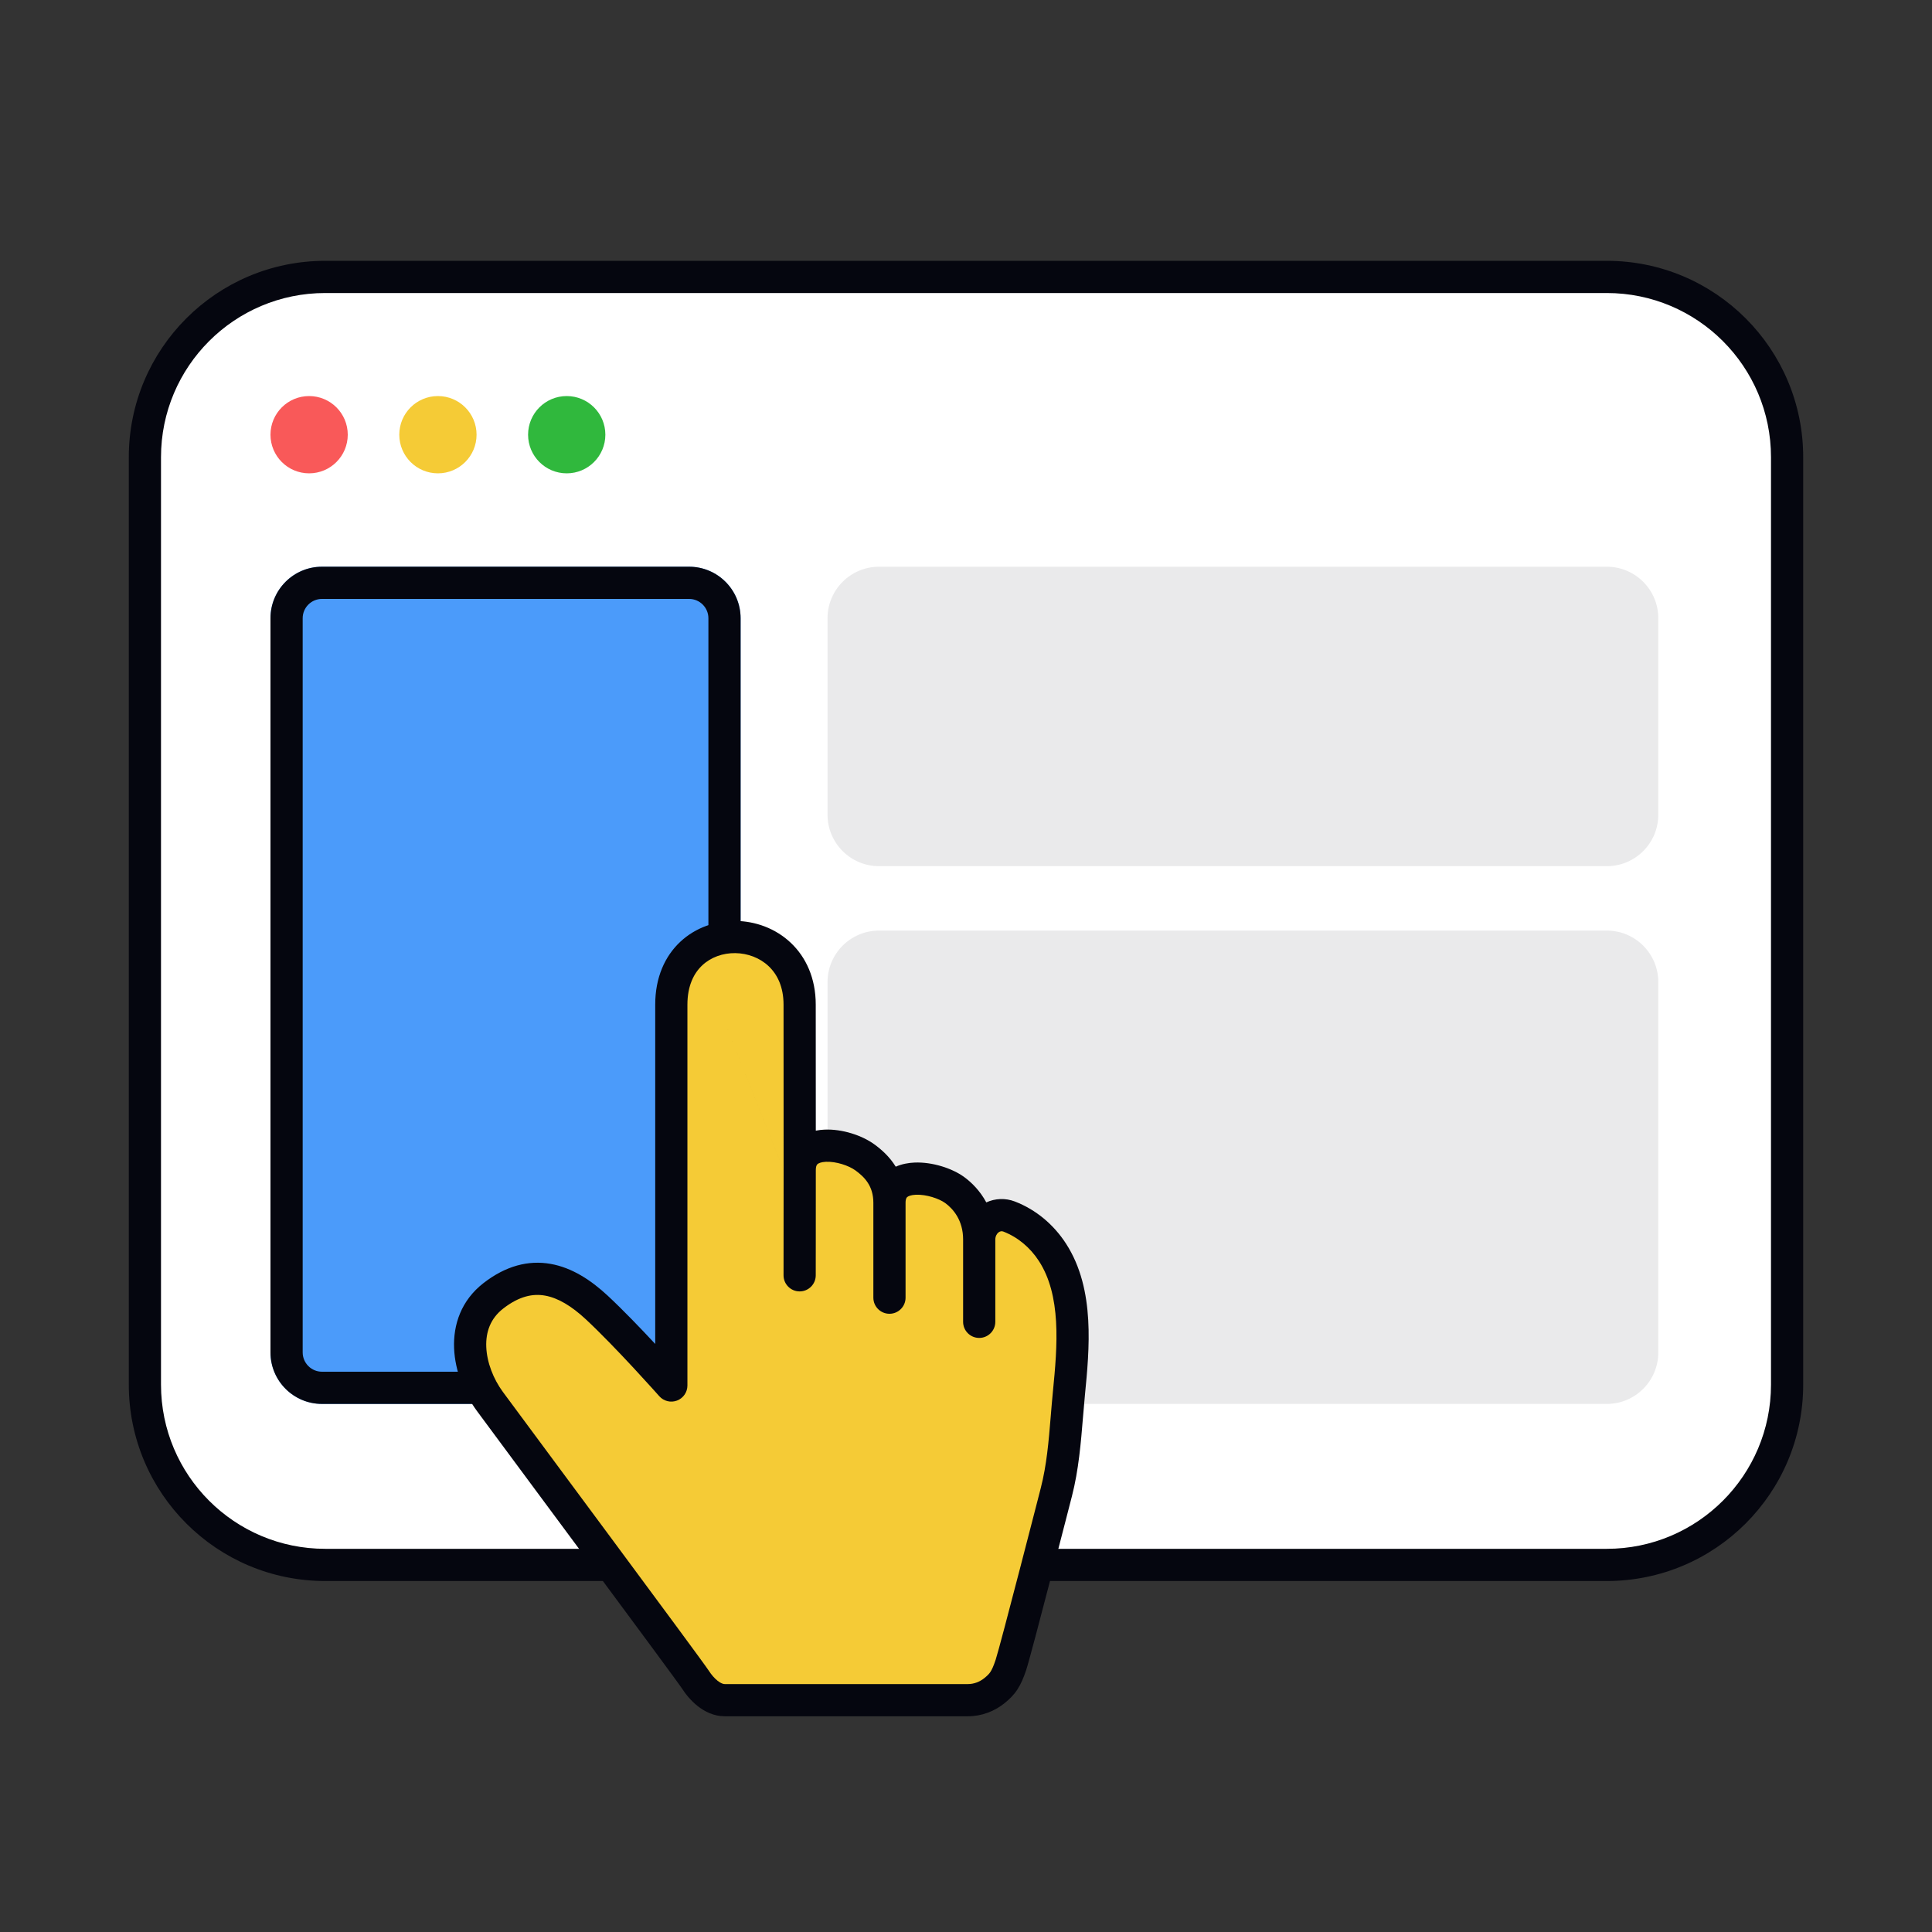
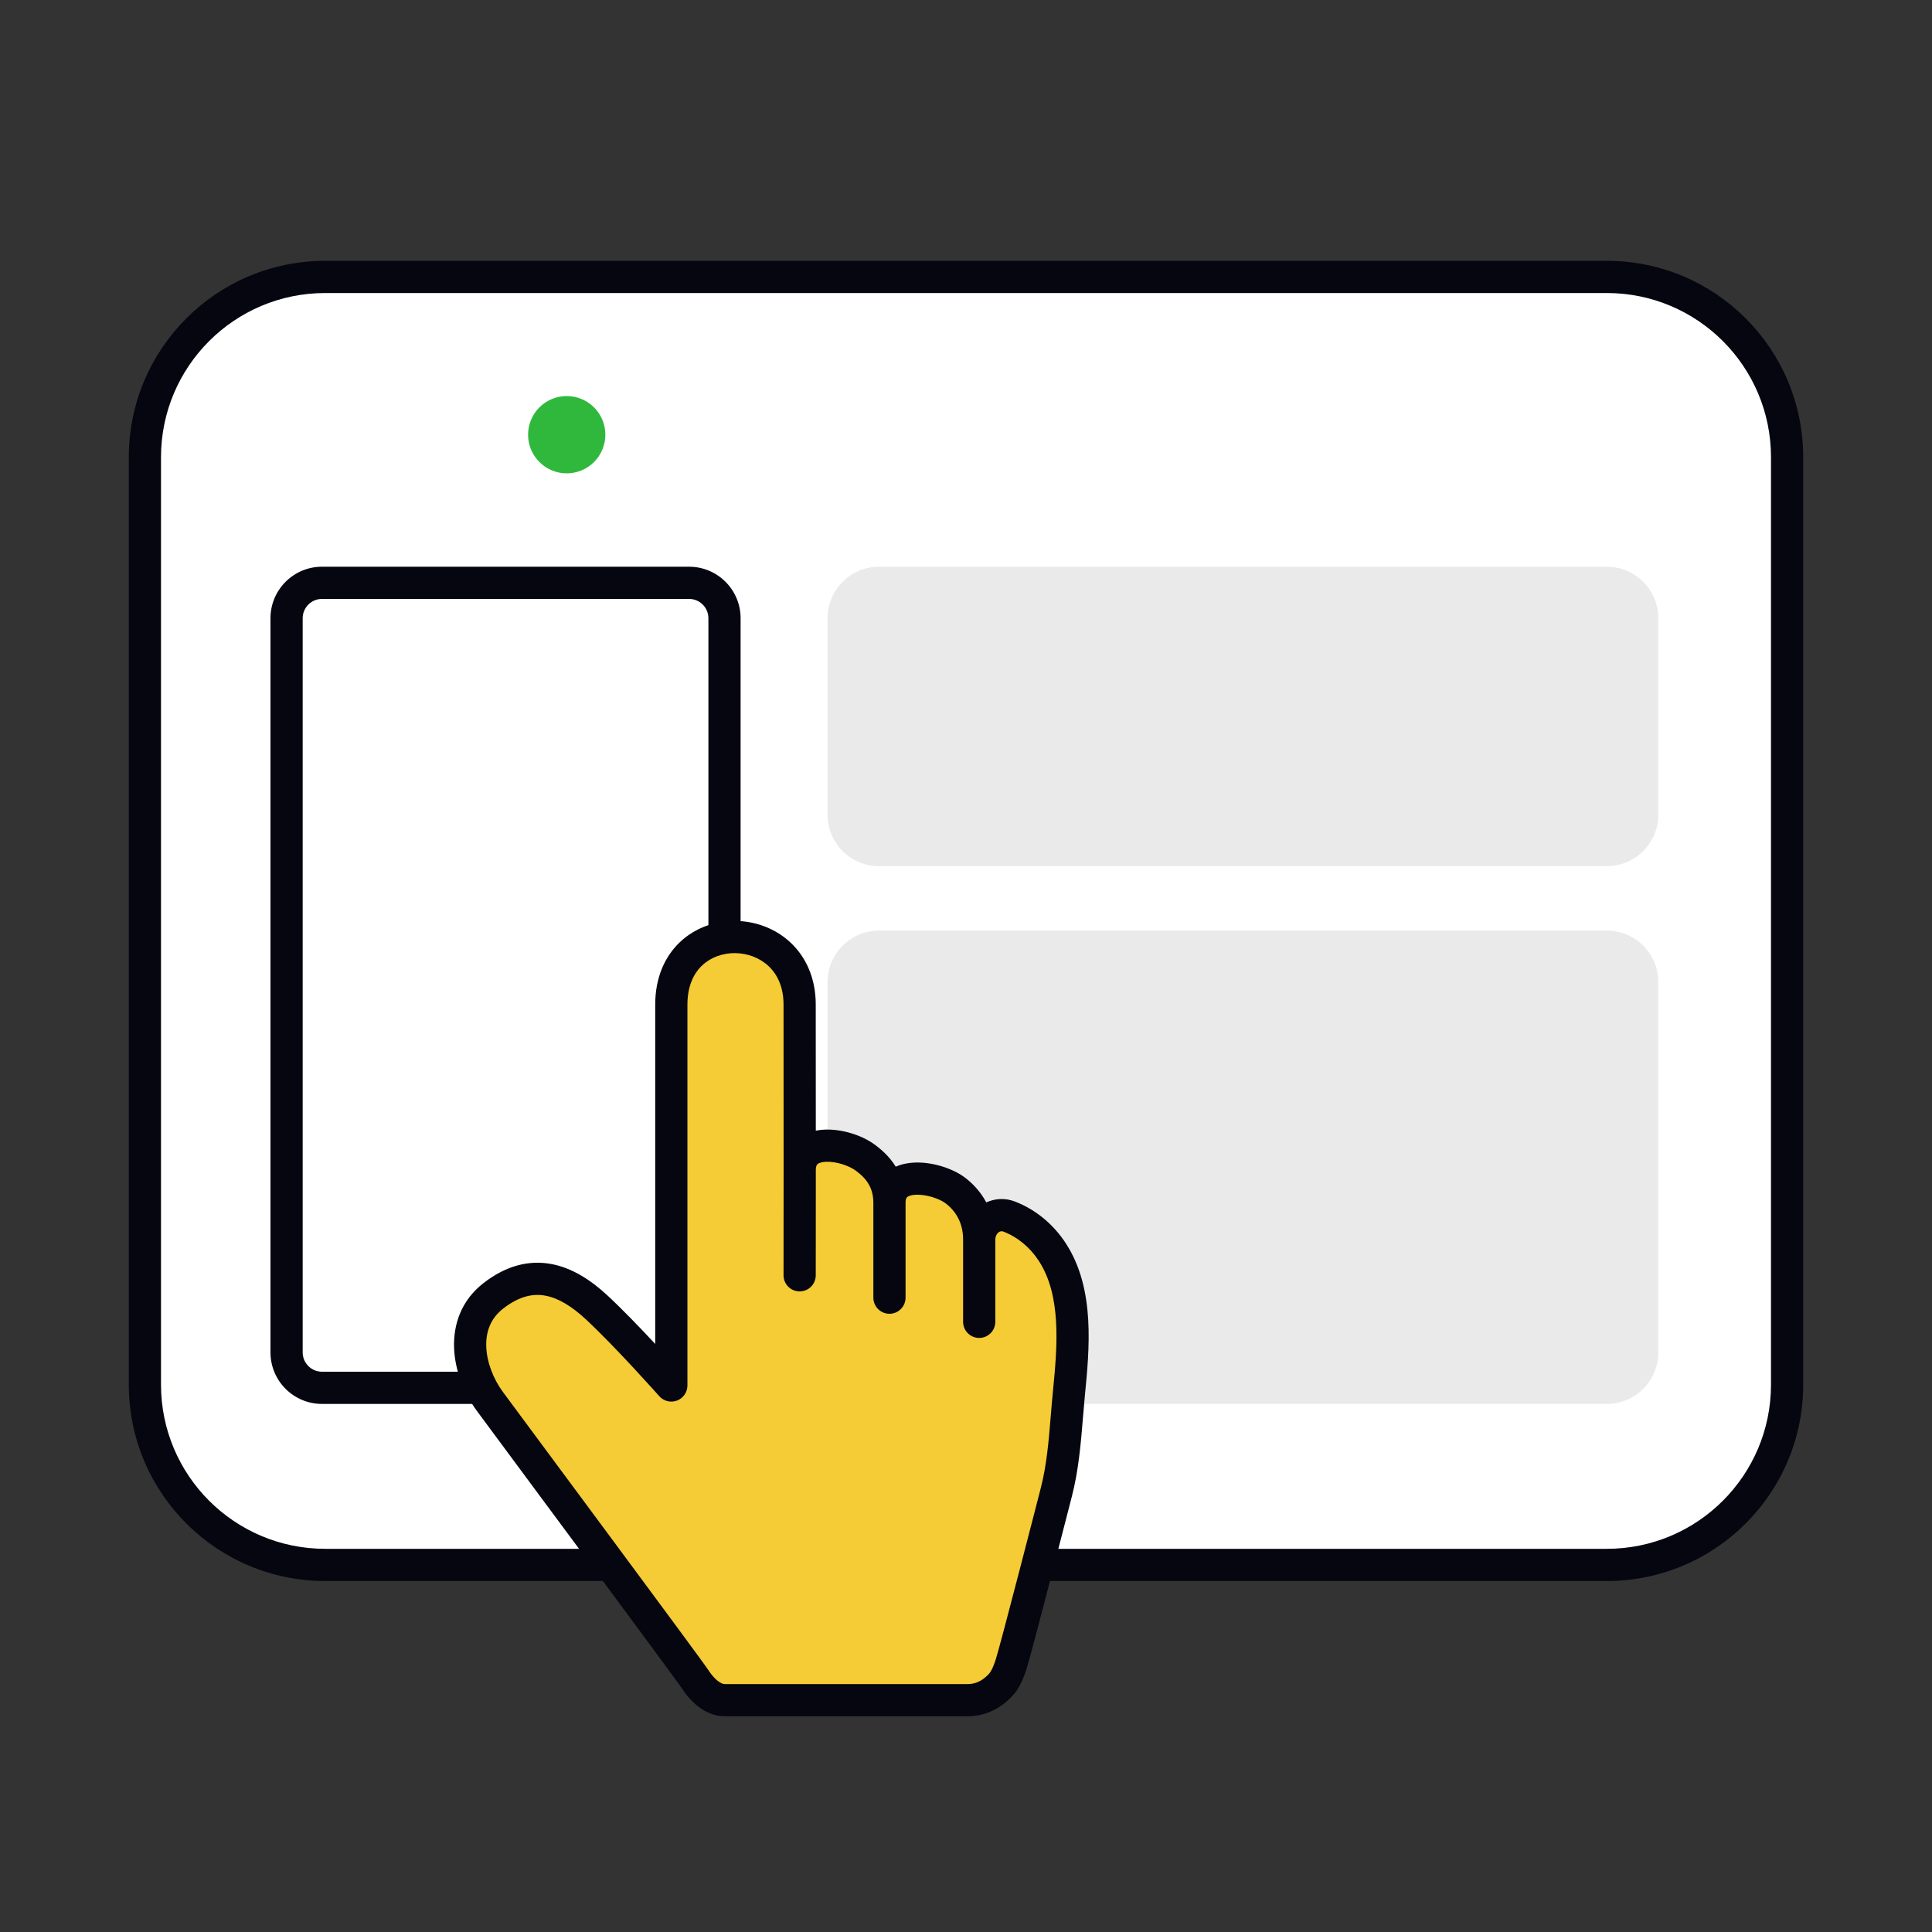
<svg xmlns="http://www.w3.org/2000/svg" width="600" height="600" viewBox="0 0 600 600" fill="none">
  <rect x="0" y="0" width="600" height="600" fill="#333333" stroke="none" />
  <path d="M45 142C45 111.072 70.072 86 101 86H499C529.928 86 555 111.072 555 142V430C555 460.928 529.928 486 499 486H101C70.072 486 45 460.928 45 430V142Z" fill="white" />
  <path fill-rule="evenodd" clip-rule="evenodd" d="M40 142C40 108.311 67.311 81 101 81H499C532.689 81 560 108.311 560 142V430C560 463.689 532.689 491 499 491H101C67.311 491 40 463.689 40 430V142ZM101 91C72.834 91 50 113.833 50 142V430C50 458.167 72.834 481 101 481H499C527.167 481 550 458.167 550 430V142C550 113.833 527.167 91 499 91H101Z" fill="#05060F" />
-   <path d="M214 176C222.837 176 230 183.163 230 192L230 420C230 428.837 222.837 436 214 436L100 436C91.163 436 84 428.837 84 420L84 192C84 183.163 91.163 176 100 176L214 176Z" fill="#4B9BFA" />
  <path fill-rule="evenodd" clip-rule="evenodd" d="M220 192C220 188.686 217.314 186 214 186L100 186C96.686 186 94 188.686 94 192L94 420C94 423.314 96.686 426 100 426L214 426C217.314 426 220 423.314 220 420L220 192ZM230 192C230 183.163 222.837 176 214 176L100 176C91.163 176 84 183.163 84 192L84 420C84 428.837 91.163 436 100 436L214 436C222.837 436 230 428.837 230 420L230 192Z" fill="#05060F" />
  <path d="M499 176C507.837 176 515 183.163 515 192L515 253C515 261.837 507.837 269 499 269L273 269C264.163 269 257 261.837 257 253L257 192C257 183.163 264.163 176 273 176L499 176Z" fill="#EAEAEB" />
  <path d="M499 289C507.837 289 515 296.163 515 305L515 420C515 428.837 507.837 436 499 436L273 436C264.163 436 257 428.837 257 420L257 305C257 296.163 264.163 289 273 289L499 289Z" fill="#EAEAEB" />
-   <path d="M108 135C108 141.627 102.627 147 96 147C89.373 147 84 141.627 84 135C84 128.373 89.373 123 96 123C102.627 123 108 128.373 108 135Z" fill="#F95959" />
-   <path d="M148 135C148 141.627 142.627 147 136 147C129.373 147 124 141.627 124 135C124 128.373 129.373 123 136 123C142.627 123 148 128.373 148 135Z" fill="#F5CB36" />
  <path d="M188 135C188 141.627 182.627 147 176 147C169.373 147 164 141.627 164 135C164 128.373 169.373 123 176 123C182.627 123 188 128.373 188 135Z" fill="#30B83D" />
  <path fill-rule="evenodd" clip-rule="evenodd" d="M304.103 384.953C304.107 382.491 305.206 380.185 307.049 378.765C308.89 377.347 311.246 376.987 313.373 377.8C318.955 379.953 323.599 383.899 326.85 388.918C334.943 401.411 333.357 418.504 331.954 432.81C330.954 443.004 330.626 453.432 328.061 463.383C328.061 463.383 315.454 512.504 313.965 516.997C312.476 521.49 311.315 523.009 308.957 524.947C306.599 526.884 303.688 528.004 300.571 528.004C297.454 528.004 228.954 528.004 225.085 528.004C221.215 528.004 217.886 524.616 215.92 521.56C213.954 518.504 158.954 444.504 152.132 435.212C145.31 425.92 142.29 410.902 153.222 402.423C165.087 393.22 175.721 397.113 185.338 406.059C194.954 415.004 208.484 430.282 208.484 430.282C208.484 430.282 208.484 340.481 208.484 311.993C208.484 283.505 248.338 284.505 248.338 311.993C248.338 325.513 248.359 346.012 248.359 363.414C248.358 381.392 248.337 396.059 248.337 396.059L248.359 363.414C248.359 352.744 262.689 355.137 268.593 359.428C272.031 361.928 276.231 366.004 276.231 373.544C276.231 362.931 290.85 365.477 296.465 369.558C299.903 372.057 304.118 377.004 304.103 384.953Z" fill="#F5CB36" />
  <path fill-rule="evenodd" clip-rule="evenodd" d="M218.12 299.766C215.5 302.209 213.484 306.113 213.484 311.993L213.484 430.281C213.484 430.281 213.484 430.282 208.484 430.282H213.484C213.484 432.359 212.199 434.22 210.257 434.957C208.314 435.693 206.118 435.152 204.741 433.597L204.739 433.595L204.593 433.43C204.494 433.319 204.347 433.153 204.155 432.939C203.771 432.509 203.211 431.884 202.508 431.105C201.101 429.546 199.126 427.375 196.853 424.927C192.284 420.007 186.6 414.062 181.932 409.72C177.454 405.554 173.246 403.062 169.255 402.359C165.513 401.7 161.286 402.495 156.286 406.374C152.322 409.448 150.827 413.643 151.015 418.311C151.21 423.137 153.241 428.274 156.162 432.253C158.346 435.227 165.487 444.86 174.251 456.682C179.143 463.281 184.541 470.563 189.864 477.748C204.599 497.639 219.023 517.143 220.125 518.855C220.896 520.054 221.868 521.202 222.881 521.999C223.905 522.805 224.643 523.004 225.084 523.004L300.571 523.004C302.458 523.004 304.262 522.333 305.783 521.083C306.755 520.284 307.212 519.792 307.597 519.201C308.028 518.54 308.53 517.501 309.218 515.424C309.895 513.383 313.356 500.235 316.732 487.247C318.4 480.831 320.022 474.553 321.226 469.88C321.829 467.543 322.327 465.608 322.674 464.257L323.218 462.142L323.218 462.14C323.218 462.14 323.218 462.14 328.061 463.383L323.218 462.14L323.219 462.135C325.07 454.954 325.675 447.622 326.317 439.846C326.52 437.385 326.726 434.88 326.977 432.322C327.684 425.117 328.385 417.647 327.971 410.472C327.558 403.317 326.051 396.882 322.654 391.636C319.934 387.438 316.103 384.215 311.583 382.468C311.123 382.295 310.595 382.345 310.1 382.726C309.563 383.14 309.106 383.942 309.102 384.957C309.102 384.958 309.102 384.96 309.102 384.962L309.102 410.505C309.102 413.266 306.864 415.505 304.102 415.505C301.341 415.505 299.102 413.266 299.102 410.505V384.953L299.103 384.944C299.114 379.003 296.033 375.425 293.525 373.602C291.644 372.235 287.698 370.902 284.448 371.036C282.882 371.101 282.082 371.484 281.764 371.744L281.759 371.748C281.627 371.855 281.23 372.178 281.23 373.544V403.005C281.23 405.766 278.992 408.005 276.23 408.005C273.469 408.005 271.23 405.766 271.23 403.005V373.544C271.23 368.312 268.502 365.544 265.653 363.473C263.596 361.978 259.65 360.66 256.492 360.805C254.971 360.875 254.211 361.258 253.91 361.511L253.909 361.512C253.779 361.622 253.358 361.976 253.358 363.414C253.358 363.415 253.358 363.416 253.358 363.418C253.358 372.407 253.353 380.568 253.348 386.483C253.345 389.441 253.342 391.836 253.34 393.493L253.337 396.063V396.064L253.337 396.066C253.337 396.066 253.337 396.067 248.337 396.059L253.337 396.066C253.333 398.827 251.092 401.062 248.332 401.059C245.571 401.057 243.335 398.817 243.337 396.056L243.337 396.052V396.05L243.358 363.414M253.356 351.137C253.354 346.164 253.351 341.133 253.348 336.245L253.347 334.504C253.342 326.16 253.337 318.313 253.337 311.993C253.337 303.826 250.337 297.263 245.536 292.748C240.807 288.301 234.591 286.079 228.473 286.002C222.353 285.925 216.082 287.995 211.302 292.451C206.45 296.974 203.484 303.628 203.484 311.993L203.484 417.373C198.996 412.557 193.445 406.772 188.743 402.398C183.604 397.618 177.687 393.691 170.99 392.511C164.044 391.288 157.021 393.148 150.157 398.472C143.189 403.877 140.729 411.43 141.023 418.714C141.311 425.84 144.201 432.857 148.101 438.171C150.299 441.164 157.475 450.844 166.261 462.696C171.146 469.285 176.528 476.545 181.829 483.701C189.253 493.722 196.523 503.546 202.058 511.053C204.827 514.808 207.158 517.978 208.857 520.304C209.707 521.467 210.394 522.412 210.896 523.11C211.148 523.459 211.347 523.739 211.495 523.949C211.642 524.158 211.704 524.249 211.713 524.264L211.715 524.266C212.909 526.122 214.586 528.196 216.696 529.858C218.795 531.509 221.657 533.004 225.084 533.004L300.571 533.004C304.918 533.004 308.936 531.435 312.131 528.81C313.517 527.672 314.819 526.435 315.976 524.659C317.088 522.953 317.91 520.986 318.711 518.57C319.523 516.118 323.11 502.459 326.41 489.763C328.081 483.338 329.704 477.053 330.91 472.376C331.513 470.037 332.011 468.1 332.359 466.747L332.903 464.63C334.988 456.542 335.685 448.041 336.337 440.094C336.527 437.773 336.714 435.5 336.93 433.298C337.626 426.197 338.42 417.968 337.954 409.896C337.488 401.805 335.741 393.447 331.047 386.2C327.266 380.364 321.812 375.697 315.173 373.135L315.157 373.129C312.224 372.009 309.059 372.156 306.302 373.414C304.374 369.825 301.748 367.217 299.404 365.513C295.67 362.799 289.499 360.819 284.035 361.045C282.168 361.122 280.114 361.468 278.181 362.325C276.218 359.139 273.649 356.922 271.532 355.384C267.685 352.588 261.514 350.563 256.031 350.816C255.167 350.856 254.265 350.955 253.356 351.137ZM243.358 363.411C243.358 354.713 243.353 345.24 243.348 336.251L243.347 334.526C243.342 326.176 243.337 318.321 243.337 311.993C243.337 306.416 241.356 302.545 238.685 300.032C235.941 297.451 232.193 296.05 228.348 296.001C224.505 295.953 220.812 297.257 218.12 299.766" fill="#05060F" />
</svg>